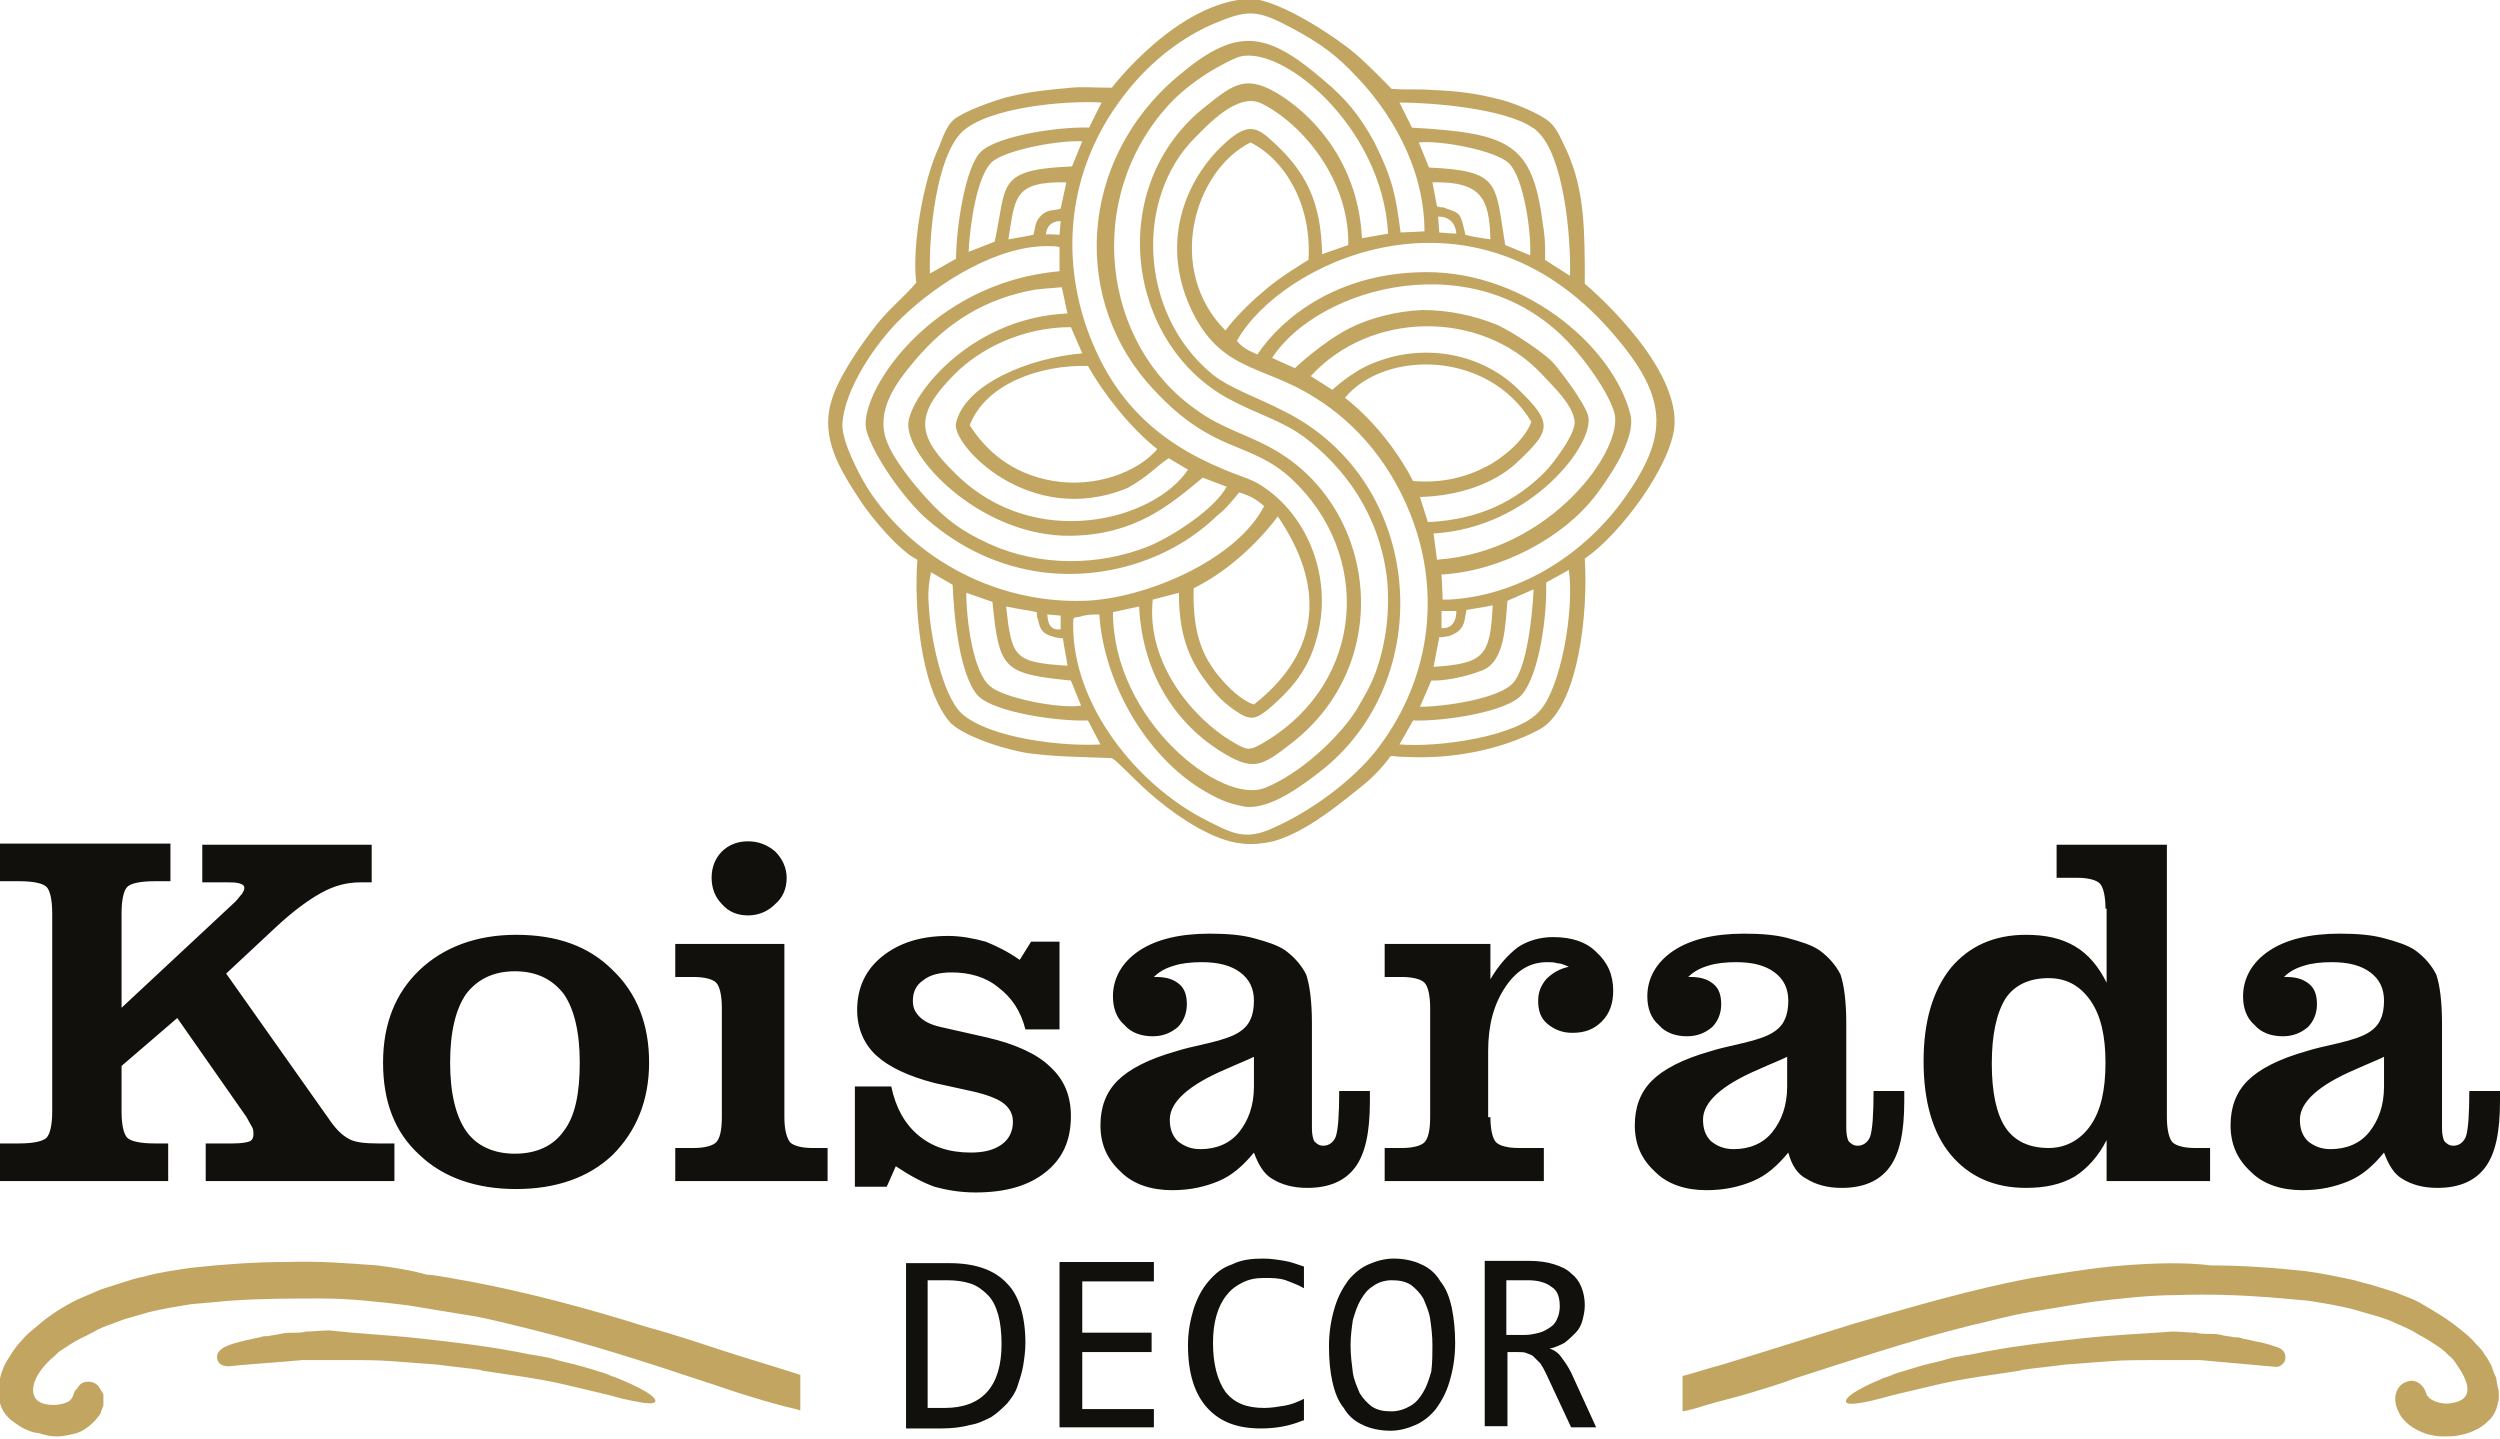
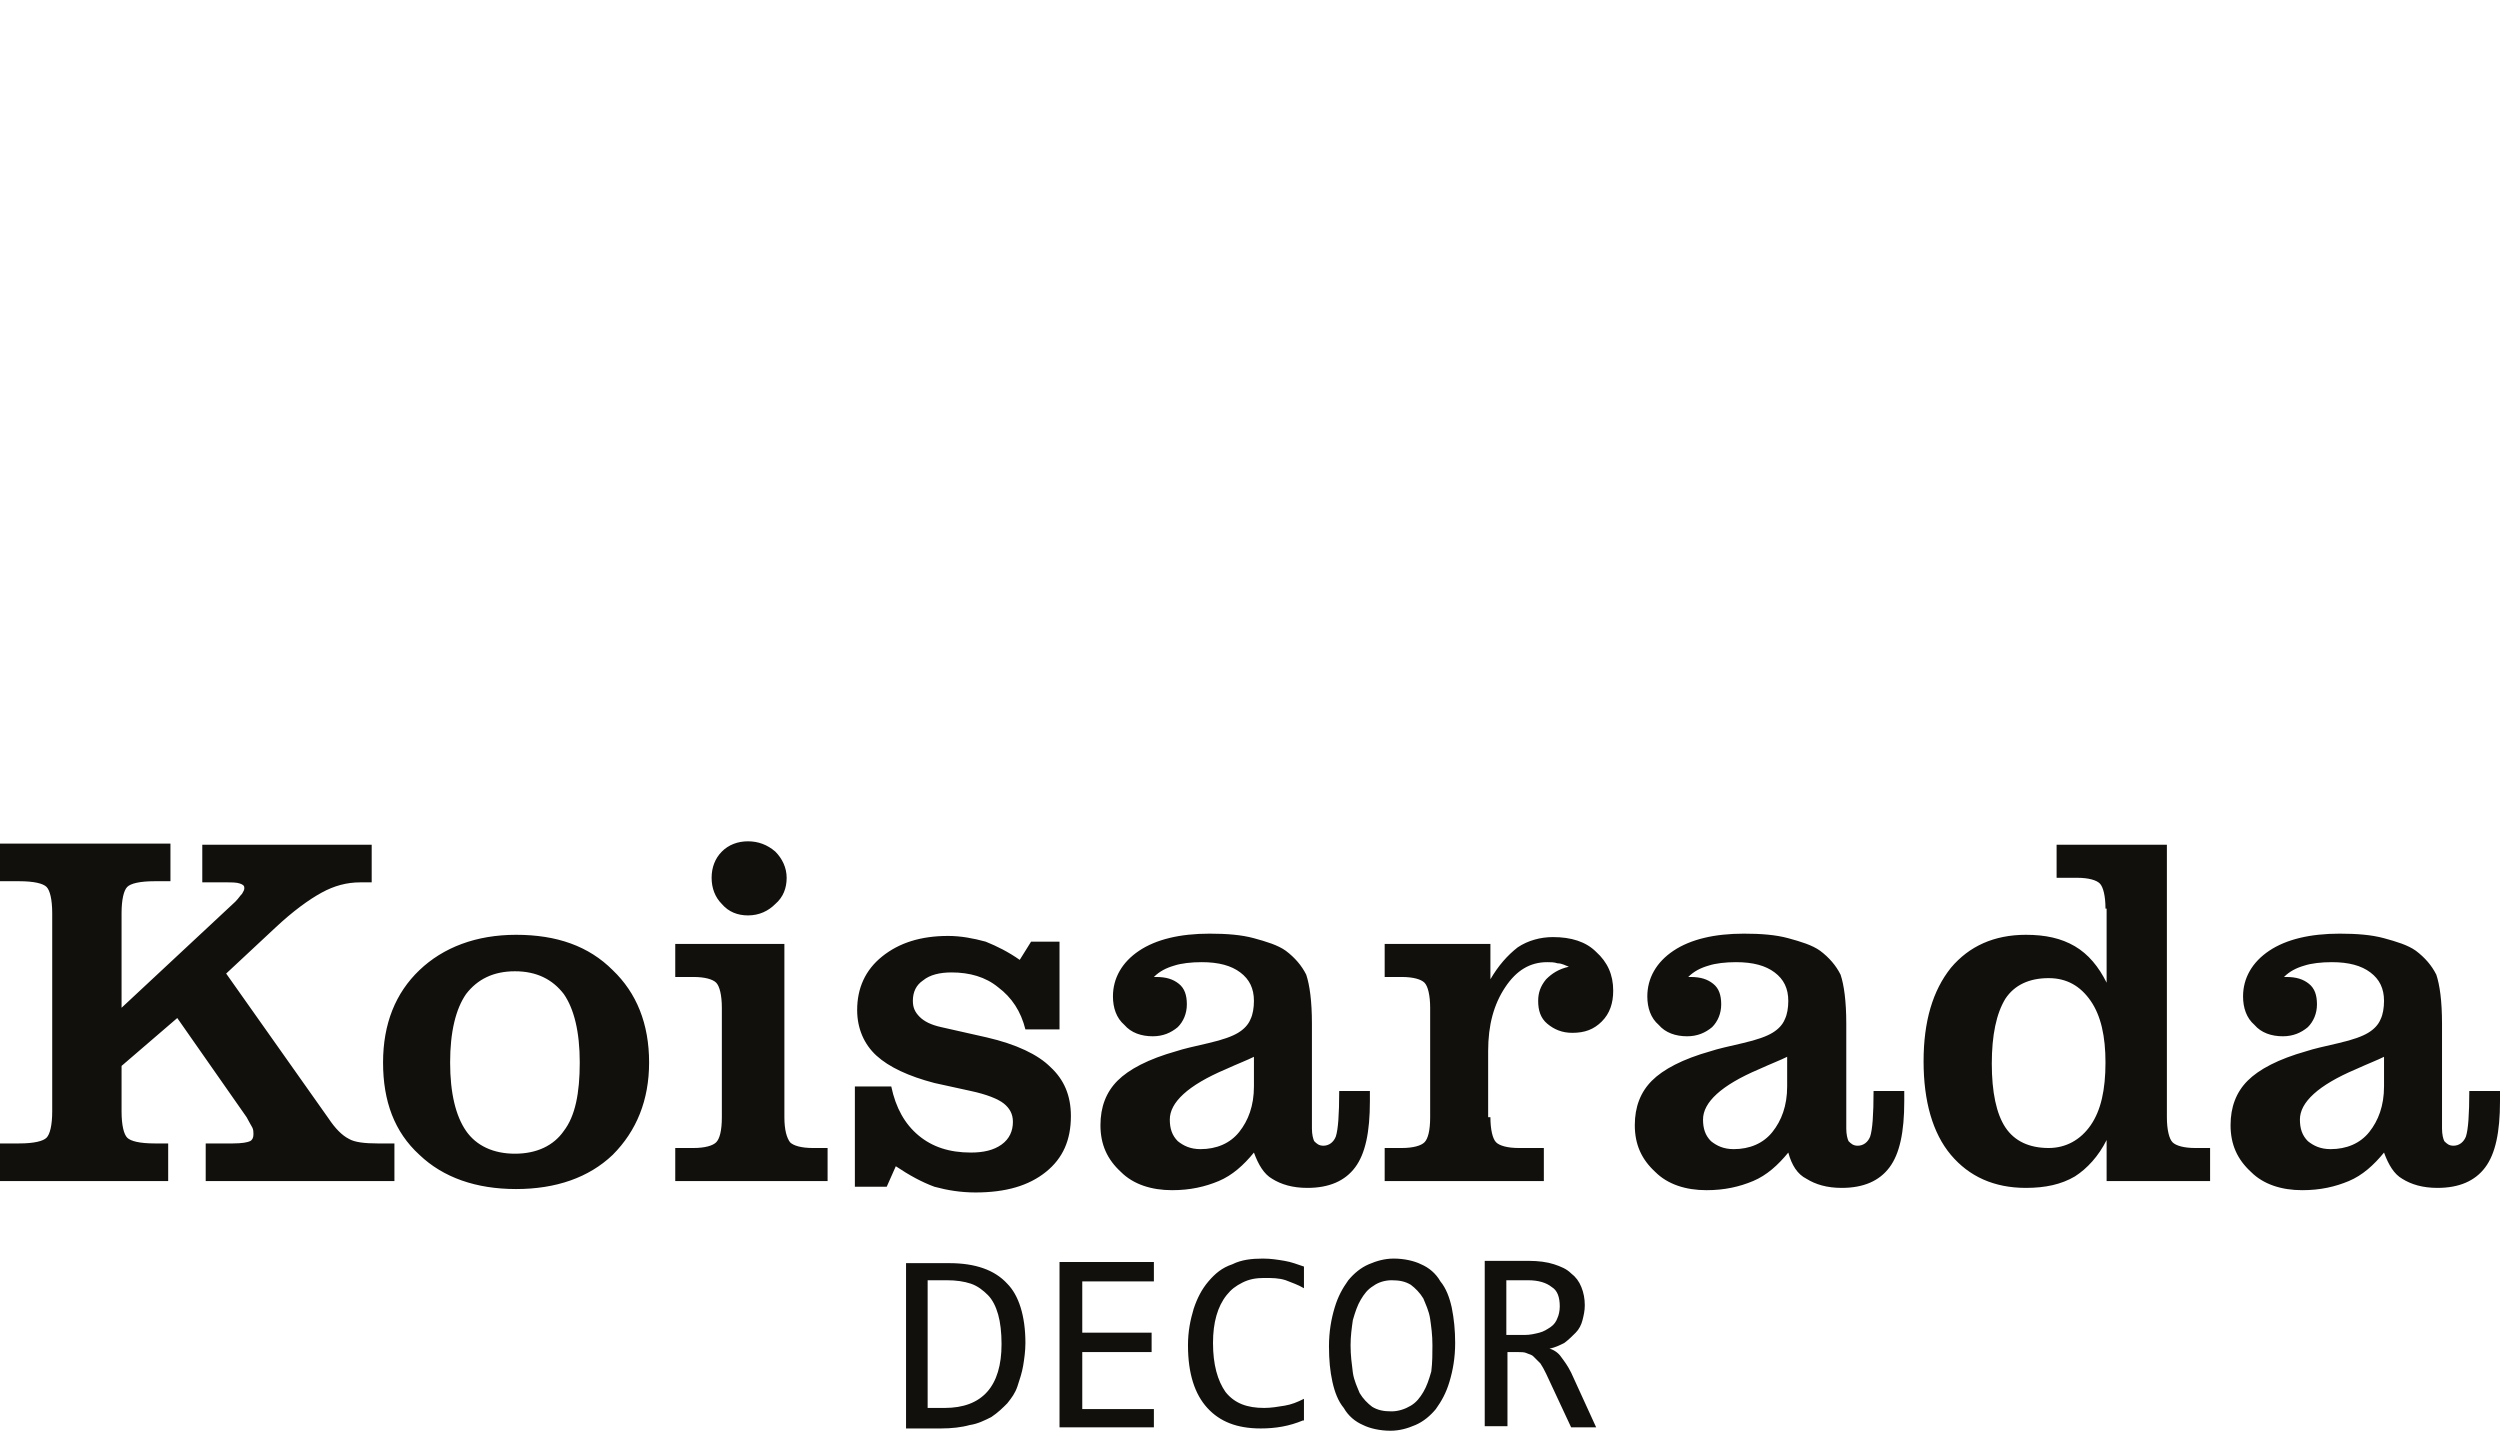
<svg xmlns="http://www.w3.org/2000/svg" width="139" height="80" viewBox="0 0 139 80" fill="none">
  <path d="M132.552 64.082C131.983 64.779 131.351 65.35 130.593 65.667C129.834 65.984 129.012 66.174 128.001 66.174C126.863 66.174 125.852 65.857 125.156 65.16C124.398 64.463 124.019 63.639 124.019 62.561C124.019 61.547 124.335 60.723 124.967 60.089C125.599 59.455 126.674 58.884 128.254 58.441C128.633 58.314 129.202 58.187 130.024 57.997C130.846 57.807 131.351 57.617 131.667 57.426C131.983 57.236 132.236 56.983 132.363 56.666C132.489 56.412 132.552 56.032 132.552 55.651C132.552 54.954 132.299 54.447 131.794 54.067C131.288 53.686 130.593 53.496 129.645 53.496C129.076 53.496 128.507 53.56 128.127 53.686C127.685 53.813 127.306 54.003 126.99 54.32H127.116C127.685 54.32 128.064 54.447 128.38 54.701C128.696 54.954 128.823 55.334 128.823 55.842C128.823 56.349 128.633 56.792 128.317 57.109C127.938 57.426 127.495 57.617 126.926 57.617C126.294 57.617 125.725 57.426 125.346 56.983C124.904 56.602 124.714 56.032 124.714 55.398C124.714 54.384 125.22 53.496 126.168 52.862C127.116 52.228 128.444 51.911 130.087 51.911C131.035 51.911 131.857 51.975 132.552 52.165C133.248 52.355 133.88 52.545 134.322 52.862C134.828 53.243 135.207 53.686 135.46 54.194C135.65 54.764 135.776 55.651 135.776 56.919V62.751C135.776 63.068 135.839 63.322 135.903 63.448C136.029 63.575 136.155 63.702 136.408 63.702C136.724 63.702 136.977 63.512 137.104 63.195C137.23 62.814 137.293 61.99 137.293 60.659H139V61.23C139 62.941 138.747 64.146 138.178 64.906C137.609 65.667 136.724 66.047 135.523 66.047C134.702 66.047 134.069 65.857 133.564 65.54C133.121 65.287 132.805 64.779 132.552 64.082ZM132.552 58.758C132.173 58.948 131.667 59.138 130.972 59.455C128.886 60.342 127.875 61.293 127.875 62.244C127.875 62.751 128.001 63.131 128.317 63.448C128.633 63.702 129.012 63.892 129.581 63.892C130.466 63.892 131.225 63.575 131.731 62.941C132.236 62.307 132.552 61.483 132.552 60.406V58.758ZM117.065 50.517C117.065 49.82 116.939 49.312 116.749 49.122C116.56 48.932 116.117 48.805 115.485 48.805H114.347V46.967H120.479V62.117C120.479 62.814 120.605 63.322 120.795 63.512C120.984 63.702 121.427 63.829 122.059 63.829H122.881V65.667H117.128V63.385C116.686 64.272 116.054 64.97 115.358 65.413C114.6 65.857 113.715 66.047 112.64 66.047C110.87 66.047 109.48 65.413 108.468 64.209C107.457 63.005 106.951 61.23 106.951 59.011C106.951 56.792 107.457 55.081 108.468 53.813C109.48 52.609 110.87 51.975 112.64 51.975C113.715 51.975 114.6 52.165 115.358 52.609C116.117 53.053 116.686 53.75 117.128 54.637V50.517H117.065ZM110.744 59.138C110.744 60.723 110.997 61.927 111.502 62.688C112.008 63.448 112.83 63.829 113.905 63.829C114.853 63.829 115.675 63.385 116.243 62.561C116.812 61.737 117.065 60.596 117.065 59.075C117.065 57.617 116.812 56.475 116.243 55.651C115.675 54.827 114.916 54.384 113.905 54.384C112.83 54.384 112.008 54.764 111.502 55.525C110.997 56.349 110.744 57.553 110.744 59.138ZM99.429 64.082C98.86 64.779 98.228 65.35 97.469 65.667C96.711 65.984 95.889 66.174 94.877 66.174C93.74 66.174 92.728 65.857 92.033 65.16C91.274 64.463 90.895 63.639 90.895 62.561C90.895 61.547 91.211 60.723 91.843 60.089C92.475 59.455 93.55 58.884 95.13 58.441C95.51 58.314 96.079 58.187 96.9 57.997C97.722 57.807 98.228 57.617 98.544 57.426C98.86 57.236 99.113 56.983 99.239 56.666C99.366 56.412 99.429 56.032 99.429 55.651C99.429 54.954 99.176 54.447 98.67 54.067C98.165 53.686 97.469 53.496 96.521 53.496C95.952 53.496 95.383 53.56 95.004 53.686C94.561 53.813 94.182 54.003 93.866 54.32H93.993C94.561 54.32 94.941 54.447 95.257 54.701C95.573 54.954 95.699 55.334 95.699 55.842C95.699 56.349 95.51 56.792 95.194 57.109C94.814 57.426 94.372 57.617 93.803 57.617C93.171 57.617 92.602 57.426 92.223 56.983C91.78 56.602 91.591 56.032 91.591 55.398C91.591 54.384 92.096 53.496 93.044 52.862C93.993 52.228 95.32 51.911 96.963 51.911C97.912 51.911 98.734 51.975 99.429 52.165C100.124 52.355 100.756 52.545 101.199 52.862C101.705 53.243 102.084 53.686 102.337 54.194C102.526 54.764 102.653 55.651 102.653 56.919V62.751C102.653 63.068 102.716 63.322 102.779 63.448C102.906 63.575 103.032 63.702 103.285 63.702C103.601 63.702 103.854 63.512 103.98 63.195C104.107 62.814 104.17 61.99 104.17 60.659H105.877V61.23C105.877 62.941 105.624 64.146 105.055 64.906C104.486 65.667 103.601 66.047 102.4 66.047C101.578 66.047 100.946 65.857 100.44 65.54C99.934 65.287 99.618 64.779 99.429 64.082ZM99.366 58.758C98.986 58.948 98.481 59.138 97.785 59.455C95.699 60.342 94.688 61.293 94.688 62.244C94.688 62.751 94.814 63.131 95.13 63.448C95.446 63.702 95.826 63.892 96.395 63.892C97.28 63.892 98.038 63.575 98.544 62.941C99.05 62.307 99.366 61.483 99.366 60.406V58.758ZM82.867 62.117C82.867 62.814 82.993 63.322 83.183 63.512C83.373 63.702 83.815 63.829 84.447 63.829H85.838V65.667H76.988V63.829H77.936C78.569 63.829 79.011 63.702 79.201 63.512C79.39 63.322 79.517 62.878 79.517 62.117V56.032C79.517 55.334 79.39 54.827 79.201 54.637C79.011 54.447 78.569 54.32 77.936 54.32H76.988V52.482H82.867V54.447C83.31 53.686 83.815 53.116 84.384 52.672C84.953 52.292 85.648 52.102 86.344 52.102C87.355 52.102 88.177 52.355 88.746 52.926C89.378 53.496 89.694 54.194 89.694 55.081C89.694 55.778 89.504 56.349 89.062 56.792C88.62 57.236 88.114 57.426 87.418 57.426C86.85 57.426 86.407 57.236 86.028 56.919C85.648 56.602 85.522 56.159 85.522 55.651C85.522 55.208 85.648 54.827 85.965 54.447C86.281 54.13 86.66 53.877 87.229 53.75C87.039 53.686 86.85 53.56 86.597 53.56C86.407 53.496 86.217 53.496 86.028 53.496C85.079 53.496 84.321 53.94 83.689 54.891C83.057 55.842 82.741 56.983 82.741 58.441V62.117H82.867ZM69.719 64.082C69.15 64.779 68.518 65.35 67.759 65.667C67.001 65.984 66.179 66.174 65.168 66.174C64.03 66.174 63.018 65.857 62.323 65.16C61.564 64.463 61.185 63.639 61.185 62.561C61.185 61.547 61.501 60.723 62.133 60.089C62.765 59.455 63.84 58.884 65.42 58.441C65.8 58.314 66.369 58.187 67.19 57.997C68.012 57.807 68.518 57.617 68.834 57.426C69.15 57.236 69.403 56.983 69.529 56.666C69.656 56.412 69.719 56.032 69.719 55.651C69.719 54.954 69.466 54.447 68.96 54.067C68.455 53.686 67.759 53.496 66.811 53.496C66.242 53.496 65.673 53.56 65.294 53.686C64.851 53.813 64.472 54.003 64.156 54.32H64.282C64.851 54.32 65.231 54.447 65.547 54.701C65.863 54.954 65.989 55.334 65.989 55.842C65.989 56.349 65.8 56.792 65.484 57.109C65.104 57.426 64.662 57.617 64.093 57.617C63.461 57.617 62.892 57.426 62.513 56.983C62.07 56.602 61.88 56.032 61.88 55.398C61.88 54.384 62.386 53.496 63.334 52.862C64.282 52.228 65.61 51.911 67.254 51.911C68.202 51.911 69.023 51.975 69.719 52.165C70.414 52.355 71.046 52.545 71.489 52.862C71.995 53.243 72.374 53.686 72.627 54.194C72.816 54.764 72.943 55.651 72.943 56.919V62.751C72.943 63.068 73.006 63.322 73.069 63.448C73.195 63.575 73.322 63.702 73.575 63.702C73.891 63.702 74.144 63.512 74.27 63.195C74.397 62.814 74.46 61.99 74.46 60.659H76.166V61.23C76.166 62.941 75.914 64.146 75.345 64.906C74.776 65.667 73.891 66.047 72.69 66.047C71.868 66.047 71.236 65.857 70.73 65.54C70.288 65.287 69.972 64.779 69.719 64.082ZM69.719 58.758C69.34 58.948 68.834 59.138 68.138 59.455C66.052 60.342 65.041 61.293 65.041 62.244C65.041 62.751 65.168 63.131 65.484 63.448C65.8 63.702 66.179 63.892 66.748 63.892C67.633 63.892 68.391 63.575 68.897 62.941C69.403 62.307 69.719 61.483 69.719 60.406V58.758ZM47.531 65.794V60.406H49.554C49.807 61.61 50.312 62.498 51.071 63.131C51.83 63.765 52.778 64.082 53.979 64.082C54.674 64.082 55.243 63.955 55.686 63.639C56.128 63.322 56.318 62.878 56.318 62.371C56.318 61.927 56.128 61.61 55.812 61.356C55.496 61.103 54.864 60.849 53.979 60.659L51.956 60.215C50.502 59.835 49.428 59.328 48.732 58.694C48.037 58.06 47.658 57.173 47.658 56.159C47.658 54.954 48.1 53.94 49.048 53.179C49.996 52.419 51.197 52.038 52.715 52.038C53.41 52.038 54.105 52.165 54.801 52.355C55.433 52.609 56.065 52.926 56.697 53.369L57.329 52.355H58.909V57.236H57.013C56.76 56.222 56.255 55.461 55.496 54.891C54.801 54.32 53.916 54.067 52.904 54.067C52.272 54.067 51.703 54.194 51.324 54.51C50.945 54.764 50.755 55.144 50.755 55.651C50.755 56.032 50.881 56.285 51.134 56.539C51.387 56.792 51.766 56.983 52.335 57.109L54.864 57.68C56.507 58.06 57.708 58.631 58.404 59.328C59.162 60.025 59.542 60.913 59.542 62.054C59.542 63.385 59.099 64.399 58.151 65.16C57.203 65.921 55.938 66.301 54.232 66.301C53.41 66.301 52.651 66.174 51.956 65.984C51.261 65.73 50.565 65.35 49.807 64.843L49.301 65.984H47.531V65.794ZM39.566 48.805C39.566 48.235 39.756 47.728 40.135 47.347C40.514 46.967 41.02 46.777 41.589 46.777C42.158 46.777 42.664 46.967 43.106 47.347C43.486 47.728 43.738 48.235 43.738 48.805C43.738 49.376 43.549 49.883 43.106 50.263C42.727 50.644 42.221 50.897 41.589 50.897C41.02 50.897 40.514 50.707 40.135 50.263C39.756 49.883 39.566 49.376 39.566 48.805ZM37.544 65.667V63.829H38.555C39.187 63.829 39.63 63.702 39.819 63.512C40.009 63.322 40.135 62.878 40.135 62.117V56.032C40.135 55.334 40.009 54.827 39.819 54.637C39.63 54.447 39.187 54.32 38.555 54.32H37.544V52.482H43.612V62.117C43.612 62.814 43.738 63.258 43.928 63.512C44.118 63.702 44.56 63.829 45.192 63.829H46.014V65.667H37.544ZM21.298 59.075C21.298 56.919 21.993 55.208 23.321 53.94C24.648 52.672 26.481 51.975 28.694 51.975C30.969 51.975 32.739 52.609 34.067 53.94C35.394 55.208 36.09 56.919 36.09 59.075C36.09 61.166 35.394 62.878 34.067 64.209C32.739 65.477 30.906 66.111 28.694 66.111C26.481 66.111 24.648 65.477 23.321 64.209C21.93 62.941 21.298 61.23 21.298 59.075ZM25.027 59.075C25.027 60.786 25.343 62.054 25.912 62.878C26.481 63.702 27.43 64.146 28.631 64.146C29.832 64.146 30.78 63.702 31.349 62.878C31.981 62.054 32.234 60.786 32.234 59.075C32.234 57.363 31.918 56.095 31.349 55.271C30.716 54.447 29.832 54.003 28.631 54.003C27.43 54.003 26.544 54.447 25.912 55.271C25.343 56.095 25.027 57.363 25.027 59.075ZM86.723 72.64C86.723 72.133 86.597 71.752 86.281 71.562C85.965 71.308 85.522 71.182 84.953 71.182H83.752V74.224H84.763C85.079 74.224 85.332 74.161 85.585 74.098C85.838 74.034 86.028 73.907 86.217 73.781C86.407 73.654 86.533 73.464 86.597 73.274C86.66 73.147 86.723 72.893 86.723 72.64ZM88.746 79.359H87.355L85.965 76.38C85.838 76.126 85.775 75.999 85.648 75.809C85.522 75.682 85.396 75.556 85.269 75.429C85.143 75.302 85.016 75.302 84.89 75.239C84.763 75.175 84.574 75.175 84.384 75.175H83.815V79.296H82.551V70.104H85.016C85.522 70.104 86.028 70.168 86.407 70.294C86.786 70.421 87.102 70.548 87.355 70.801C87.608 70.992 87.798 71.245 87.924 71.562C88.05 71.879 88.114 72.196 88.114 72.576C88.114 72.893 88.05 73.147 87.987 73.4C87.924 73.654 87.798 73.907 87.608 74.098C87.418 74.288 87.229 74.478 86.976 74.668C86.723 74.795 86.47 74.922 86.154 74.985C86.407 75.049 86.66 75.239 86.786 75.429C86.976 75.682 87.166 75.936 87.355 76.316L88.746 79.359ZM79.643 74.795C79.643 74.224 79.58 73.781 79.517 73.337C79.454 72.893 79.264 72.513 79.138 72.196C78.948 71.879 78.695 71.626 78.442 71.435C78.126 71.245 77.81 71.182 77.368 71.182C76.988 71.182 76.609 71.308 76.356 71.499C76.04 71.689 75.85 71.942 75.661 72.259C75.471 72.576 75.345 72.957 75.218 73.4C75.155 73.844 75.092 74.288 75.092 74.795C75.092 75.365 75.155 75.809 75.218 76.316C75.282 76.76 75.471 77.14 75.598 77.457C75.787 77.774 76.04 78.028 76.293 78.218C76.609 78.408 76.925 78.472 77.368 78.472C77.747 78.472 78.126 78.345 78.442 78.155C78.758 77.964 78.948 77.711 79.138 77.394C79.327 77.077 79.454 76.697 79.58 76.253C79.643 75.746 79.643 75.239 79.643 74.795ZM80.907 74.668C80.907 75.492 80.781 76.189 80.591 76.823C80.402 77.457 80.149 77.901 79.833 78.345C79.517 78.725 79.138 79.042 78.695 79.232C78.253 79.422 77.81 79.549 77.304 79.549C76.736 79.549 76.166 79.422 75.787 79.232C75.345 79.042 74.966 78.725 74.713 78.281C74.397 77.901 74.207 77.394 74.081 76.823C73.954 76.253 73.891 75.619 73.891 74.858C73.891 74.034 74.017 73.337 74.207 72.703C74.397 72.069 74.649 71.626 74.966 71.182C75.282 70.801 75.661 70.484 76.103 70.294C76.546 70.104 76.988 69.977 77.494 69.977C78.063 69.977 78.632 70.104 79.011 70.294C79.454 70.484 79.833 70.801 80.086 71.245C80.402 71.626 80.591 72.133 80.718 72.703C80.844 73.337 80.907 73.971 80.907 74.668ZM72.437 78.979C71.678 79.296 70.92 79.422 70.098 79.422C68.771 79.422 67.822 79.042 67.127 78.281C66.432 77.521 66.052 76.38 66.052 74.795C66.052 74.034 66.179 73.4 66.369 72.766C66.558 72.196 66.811 71.689 67.19 71.245C67.57 70.801 67.949 70.484 68.518 70.294C69.023 70.041 69.592 69.977 70.225 69.977C70.667 69.977 71.046 70.041 71.426 70.104C71.805 70.168 72.121 70.294 72.5 70.421V71.626C72.184 71.435 71.805 71.308 71.489 71.182C71.109 71.055 70.73 71.055 70.288 71.055C69.845 71.055 69.466 71.118 69.087 71.308C68.707 71.499 68.455 71.689 68.202 72.006C67.949 72.323 67.759 72.703 67.633 73.147C67.506 73.591 67.443 74.098 67.443 74.668C67.443 75.873 67.696 76.76 68.138 77.394C68.644 78.028 69.34 78.281 70.288 78.281C70.667 78.281 71.046 78.218 71.426 78.155C71.805 78.091 72.121 77.964 72.5 77.774V78.979H72.437ZM64.156 79.359H58.909V70.168H64.156V71.245H60.174V74.098H64.03V75.175H60.174V78.345H64.156V79.359ZM55.686 74.732C55.686 74.098 55.622 73.527 55.496 73.083C55.37 72.64 55.18 72.259 54.927 72.006C54.674 71.752 54.358 71.499 53.979 71.372C53.6 71.245 53.157 71.182 52.651 71.182H51.577V78.281H52.525C54.611 78.281 55.686 77.077 55.686 74.732ZM57.013 74.668C57.013 75.112 56.95 75.556 56.887 75.936C56.823 76.316 56.697 76.697 56.571 77.077C56.444 77.457 56.255 77.711 56.002 78.028C55.749 78.281 55.496 78.535 55.117 78.788C54.737 78.979 54.358 79.169 53.916 79.232C53.473 79.359 52.904 79.422 52.335 79.422H50.376V70.231H52.778C54.232 70.231 55.306 70.611 56.002 71.372C56.634 72.006 57.013 73.147 57.013 74.668ZM6.759 59.265V61.8C6.759 62.561 6.885 63.068 7.075 63.258C7.265 63.448 7.77 63.575 8.592 63.575H9.351V65.667H-0.005V63.575H1.07C1.891 63.575 2.397 63.448 2.587 63.258C2.776 63.068 2.903 62.561 2.903 61.8V50.77C2.903 50.01 2.776 49.503 2.587 49.312C2.397 49.122 1.891 48.996 1.07 48.996H-0.005V46.904H9.477V48.996H8.592C7.77 48.996 7.265 49.122 7.075 49.312C6.885 49.503 6.759 50.01 6.759 50.77V56.032L13.08 50.137C13.27 49.946 13.333 49.82 13.459 49.693C13.523 49.566 13.586 49.503 13.586 49.376C13.586 49.249 13.523 49.186 13.333 49.122C13.143 49.059 12.89 49.059 12.511 49.059H11.247V46.967H20.666V49.059H20.034C19.275 49.059 18.58 49.249 17.884 49.63C17.189 50.01 16.304 50.644 15.293 51.594L12.575 54.13L18.264 62.181C18.643 62.751 19.022 63.131 19.401 63.322C19.718 63.512 20.286 63.575 20.982 63.575H21.93V65.667H11.437V63.575H12.954C13.459 63.575 13.775 63.512 13.902 63.448C14.028 63.385 14.092 63.258 14.092 63.068C14.092 62.941 14.092 62.814 14.028 62.688C13.965 62.561 13.839 62.371 13.712 62.117L9.856 56.602L6.759 59.265Z" fill="#12100C" />
-   <path fill-rule="evenodd" clip-rule="evenodd" d="M50.945 15.716C50.249 16.54 49.428 17.174 48.732 18.062C47.847 19.203 46.583 20.978 46.204 22.372C45.635 24.401 46.709 26.112 47.784 27.76C48.479 28.838 50.06 30.676 51.008 31.12C50.818 33.592 51.134 38.219 52.841 40.184C53.663 41.009 56.191 41.769 57.329 41.896C58.783 42.086 60.3 42.086 61.754 42.15C61.88 42.15 61.88 42.213 62.007 42.276C62.829 43.037 63.587 43.861 64.472 44.558C65.547 45.446 67.506 46.777 69.087 46.904C69.656 46.967 70.225 46.904 70.793 46.777C72.374 46.333 73.954 45.129 75.218 44.115C76.04 43.481 76.609 42.974 77.241 42.15C77.241 42.086 77.304 42.086 77.368 42.023C77.368 42.023 77.747 42.086 78.189 42.086C80.718 42.213 83.436 41.706 85.585 40.565C87.798 39.361 88.303 33.972 88.114 31.056C90.01 29.789 92.981 25.859 93.108 23.577C93.234 20.027 88.05 15.716 88.114 15.78C88.114 12.8 88.114 10.582 87.102 8.363C86.849 7.856 86.597 7.159 86.154 6.779C85.648 6.335 84.258 5.764 83.562 5.574C82.109 5.194 81.16 5.067 79.643 5.004C78.948 4.94 78.126 5.004 77.368 4.94C77.368 4.94 76.356 3.863 75.345 2.975C74.46 2.215 71.236 -0.004 69.529 -0.068C65.484 0.059 61.817 4.877 61.817 4.877C60.932 4.877 60.111 4.813 59.542 4.877C58.214 5.004 57.392 5.067 56.065 5.384C55.306 5.574 53.536 6.208 53.031 6.652C52.651 6.969 52.398 7.666 52.209 8.173C51.324 10.011 50.692 13.751 50.945 15.716ZM65.547 32.958C65.547 35.05 65.989 36.508 67.064 37.903C67.57 38.6 68.012 39.044 68.644 39.487C69.529 40.121 69.845 39.994 70.604 39.361C71.615 38.473 72.627 37.459 73.132 35.747C74.207 32.388 72.816 28.648 70.035 26.936C69.529 26.619 68.644 26.366 68.075 26.112C64.219 24.527 61.754 22.119 60.363 18.062C58.909 13.688 59.605 9.124 62.386 5.447C63.65 3.736 65.357 2.278 67.317 1.39C69.403 0.503 69.845 0.503 71.868 1.581C73.511 2.468 74.333 3.102 75.408 4.243C77.178 6.081 79.201 9.187 79.201 12.864L77.873 12.927C77.62 11.026 77.494 10.075 76.419 7.92C75.598 6.398 74.776 5.447 73.638 4.497C70.351 1.644 68.707 1.517 65.484 4.243C59.921 8.934 59.542 16.794 64.156 21.675C67.506 25.288 69.466 24.464 71.805 26.619C76.293 30.803 75.914 37.839 70.414 41.199C69.466 41.769 69.403 41.769 68.454 41.199C66.432 39.994 63.714 36.952 64.093 33.339L65.547 32.958ZM61.88 34.036L63.334 33.719C63.524 37.586 65.484 40.248 67.759 41.706C69.656 42.91 70.098 42.657 71.805 41.325C77.62 36.825 76.546 28.204 70.793 24.971C69.34 24.147 67.949 23.83 66.558 22.816C61.312 19.203 60.174 11.026 65.041 5.764C65.863 4.877 67.254 3.863 68.707 3.229C70.983 2.215 76.862 6.905 77.178 12.991L75.724 13.244C75.534 9.377 73.385 6.715 71.236 5.321C69.34 4.116 68.644 4.623 67.064 5.891C61.438 10.265 62.576 19.076 68.328 22.182C69.845 23.006 71.299 23.386 72.563 24.337C74.713 25.985 76.672 28.521 77.115 32.134C77.304 33.972 77.052 35.811 76.483 37.395C76.166 38.219 75.85 38.727 75.408 39.487C74.397 41.072 72.247 43.037 70.351 43.798C67.949 44.812 61.88 40.058 61.88 34.036ZM51.703 15.209C51.64 12.864 52.083 8.744 53.473 7.349C54.927 5.954 59.289 5.574 61.248 5.701L60.553 7.095C58.91 7.032 55.496 7.539 54.548 8.427C53.663 9.251 53.157 12.737 53.157 14.385L51.703 15.209ZM78.505 7.095L77.81 5.701C79.58 5.701 83.626 6.018 85.206 7.095C85.332 7.159 85.395 7.222 85.522 7.349C86.913 8.68 87.355 12.991 87.292 15.336L85.901 14.449C85.901 14.449 85.965 13.434 85.775 12.42C85.206 7.92 83.878 7.412 78.505 7.095ZM61.122 34.163C61.375 38.029 63.84 42.34 67.317 44.178C67.886 44.495 68.391 44.685 69.023 44.812C70.477 45.192 72.563 43.544 73.385 42.91C79.959 37.839 79.264 26.809 71.425 22.879C69.972 22.119 68.391 21.611 67.38 20.788C63.334 17.428 63.081 11.026 66.432 7.666C67.064 7.032 68.834 5.067 70.161 5.764C72.437 6.905 75.029 10.011 74.965 13.624L73.511 14.132C73.448 11.216 72.627 9.504 70.604 7.729C69.845 7.032 69.34 6.969 68.454 7.666C66.242 9.441 64.472 12.927 66.052 16.794C67.696 20.724 70.161 20.217 73.132 22.119C75.471 23.577 77.494 25.922 78.632 29.155C80.149 33.529 79.327 38.156 76.483 41.769C75.218 43.354 72.943 45.129 70.54 46.143C69.15 46.714 68.391 46.27 67.127 45.636C63.208 43.671 59.605 39.17 59.668 34.67C59.668 34.289 59.668 34.353 60.047 34.289C60.427 34.163 60.743 34.163 61.122 34.163ZM53.852 14.005C53.916 12.674 54.295 9.631 55.243 8.934C56.128 8.3 58.846 7.793 60.174 7.856L59.605 9.251C55.37 9.441 56.002 10.201 55.306 13.434L53.852 14.005ZM79.454 9.314L78.885 7.92C80.149 7.793 83.12 8.363 83.878 9.06C84.7 9.821 85.143 12.8 85.079 14.195L83.689 13.624C83.12 10.138 83.436 9.504 79.454 9.314ZM56.065 13.308C56.444 11.026 56.318 10.075 59.289 10.138C59.225 10.455 58.973 11.596 58.973 11.596C58.72 11.723 58.277 11.596 57.898 11.976C57.645 12.23 57.582 12.42 57.519 12.8C57.456 13.117 57.456 13.054 57.456 13.054C57.203 13.117 56.065 13.308 56.065 13.308ZM79.896 11.469L79.643 10.138C82.424 10.075 82.804 11.089 82.867 13.308C82.424 13.244 81.919 13.181 81.476 13.054C81.413 12.8 81.287 12.103 81.097 11.913C80.907 11.723 80.528 11.659 80.275 11.533C80.212 11.533 80.022 11.533 79.896 11.469ZM58.151 13.054C58.214 12.23 58.973 12.293 58.973 12.293L58.91 13.054C58.91 13.054 58.088 12.991 58.151 13.054ZM80.022 12.927L79.959 12.04C80.971 12.04 80.971 12.991 80.971 12.991C80.844 12.991 80.022 12.927 80.022 12.927ZM68.138 18.379C64.788 15.019 66.368 9.504 69.529 7.92C71.425 8.87 72.943 11.342 72.753 14.449C72.753 14.449 71.046 15.463 70.225 16.224C69.466 16.857 68.581 17.745 68.138 18.379ZM68.897 27.38C69.529 27.57 69.845 27.76 70.288 28.141C68.707 31.183 63.65 33.275 60.363 33.402C55.559 33.592 50.818 31.183 48.227 27.126C47.721 26.302 46.836 24.591 46.836 23.64C46.899 21.675 48.732 19.013 50.123 17.681C52.146 15.716 55.559 13.561 58.467 13.688C58.593 13.688 58.783 13.688 58.91 13.751C58.91 14.068 58.91 14.385 58.91 14.765C58.91 14.892 58.91 15.019 58.91 15.082C51.64 15.716 47.721 21.928 48.163 23.893C48.543 25.352 50.376 27.887 51.577 28.901C53.41 30.486 55.559 31.5 57.961 31.817C61.438 32.261 65.168 31.12 67.696 28.648C68.202 28.267 68.518 27.824 68.897 27.38ZM69.908 19.71C69.34 19.456 69.087 19.329 68.771 18.949C71.173 14.639 81.476 9.694 89.188 17.998C92.855 21.992 92.918 24.147 90.136 27.95C87.861 30.993 84.321 33.148 80.528 33.339C80.402 33.339 80.338 33.339 80.212 33.339C80.212 33.148 80.149 31.944 80.149 31.944C83.499 31.754 86.976 29.852 88.746 27.507C89.315 26.746 91.022 24.401 90.642 23.006C89.631 19.139 84.511 14.829 78.695 15.146C74.333 15.336 71.362 17.555 69.908 19.71ZM66.874 26.556L68.202 27.063C67.506 28.331 65.231 29.789 63.903 30.359C61.059 31.5 57.772 31.5 54.99 30.233C53.473 29.535 52.588 28.901 51.45 27.634C50.755 26.873 49.68 25.542 49.301 24.527C48.669 22.816 49.807 21.295 50.881 20.027C52.651 17.935 54.737 16.604 57.582 16.097C57.708 16.097 58.151 16.033 58.277 16.033L59.036 15.97L59.352 17.428C53.726 17.681 50.376 22.309 50.502 23.703C50.629 25.732 54.737 29.852 59.542 29.789C63.145 29.725 65.041 28.077 66.874 26.556ZM71.994 20.471L70.73 19.9C73.322 15.906 82.235 13.434 87.418 19.266C88.05 19.963 89.378 21.675 89.757 22.943C90.326 24.908 86.281 30.676 79.896 31.12L79.706 29.662C85.143 29.345 88.683 24.654 88.303 23.133C88.114 22.372 86.597 20.407 86.281 20.09C85.775 19.583 84.195 18.506 83.246 18.062C81.982 17.555 80.591 17.238 79.074 17.238C77.62 17.301 76.166 17.681 75.029 18.252C73.448 19.076 71.994 20.471 71.994 20.471ZM64.978 25.478L66.052 26.112C64.156 28.965 57.519 30.676 53.157 26.366C51.008 24.274 50.755 23.133 53.094 20.788C54.421 19.456 56.76 18.189 59.542 18.189L60.174 19.646C57.203 19.9 53.663 21.358 53.157 23.513C52.841 24.654 57.203 29.408 62.702 27.126C63.84 26.492 64.219 25.985 64.978 25.478ZM74.081 21.675L72.879 20.914C76.166 17.301 82.298 17.174 85.712 20.788C86.281 21.421 87.418 22.436 87.545 23.386C87.671 24.084 86.281 25.859 85.901 26.239C84.321 27.824 82.298 28.901 79.39 29.028L78.948 27.634C81.16 27.57 83.057 26.873 84.258 25.795C86.217 23.957 86.407 23.577 84.447 21.675C82.424 19.646 79.138 19.013 76.293 20.217C75.155 20.661 74.081 21.675 74.081 21.675ZM74.776 22.119C76.988 19.456 82.741 19.456 85.143 23.45C84.827 24.401 83.562 25.478 82.677 25.922C81.476 26.556 80.149 26.873 78.569 26.746C76.988 23.703 74.776 22.119 74.776 22.119ZM53.916 23.64C54.801 21.358 57.772 20.28 60.49 20.344C61.375 21.928 62.892 23.83 64.346 24.971C63.271 26.239 60.932 27.126 58.593 26.746C56.255 26.366 54.801 25.035 53.916 23.64ZM80.971 33.972C80.971 33.972 81.034 34.987 80.149 34.923C80.149 34.923 80.149 34.226 80.149 33.972H80.971ZM53.726 32.958L55.18 33.465C55.559 37.205 55.749 37.459 59.542 37.839L60.111 39.234C58.846 39.424 55.749 38.79 55.053 38.156C54.105 37.395 53.726 34.48 53.726 32.958ZM55.938 33.719C56.255 33.782 56.571 33.846 56.95 33.909C57.076 33.909 57.645 34.036 57.645 34.036C57.645 34.036 57.645 34.353 57.708 34.416C57.835 35.05 57.961 35.24 58.657 35.43C58.973 35.494 59.099 35.494 59.099 35.494C59.162 36.001 59.289 36.508 59.352 37.015C56.381 36.825 56.255 36.571 55.938 33.719ZM58.214 34.163L58.973 34.226V34.987C58.151 35.113 58.277 34.163 58.214 34.163ZM71.046 28.711C73.638 32.514 73.511 36.191 69.719 39.17C68.897 38.917 67.886 37.839 67.38 37.078C66.748 36.128 66.305 34.923 66.368 32.705C69.213 31.31 71.046 28.711 71.046 28.711ZM79.706 37.078C79.77 36.761 80.022 35.43 80.022 35.43C80.022 35.43 80.465 35.43 80.718 35.304C81.476 34.987 81.413 34.48 81.54 33.909C81.54 33.909 82.741 33.719 82.993 33.656C82.867 36.508 82.488 36.888 79.706 37.078ZM78.948 39.297L79.58 37.839C79.58 37.839 80.781 37.903 82.424 37.269C83.689 36.761 83.689 34.733 83.815 33.402L85.269 32.768C85.206 34.226 84.89 37.142 84.131 37.966C83.373 38.853 80.275 39.297 78.948 39.297ZM77.81 41.389L78.569 40.058C80.149 40.121 83.815 39.614 84.637 38.6C85.585 37.459 86.028 34.226 85.965 32.388L87.229 31.69C87.545 33.909 86.786 38.283 85.585 39.551C84.384 40.945 79.959 41.579 77.81 41.389ZM6 73.591C5.937 73.591 5.937 73.654 5.874 73.654L6 73.591ZM22.752 72.513H22.878H22.752ZM20.982 70.358C19.275 70.231 17.631 70.104 15.925 70.168C14.155 70.168 12.448 70.294 10.678 70.484C9.793 70.611 8.845 70.738 7.96 70.992C7.581 71.055 7.201 71.182 6.822 71.309C6.443 71.435 6 71.562 5.621 71.689C5.179 71.879 4.736 72.069 4.294 72.259C3.535 72.64 2.713 73.147 2.081 73.717C1.765 73.971 1.449 74.225 1.196 74.541C1.007 74.732 0.817 74.985 0.69 75.175C0.564 75.365 0.501 75.492 0.374 75.682C-0.068 76.443 -0.258 77.521 0.122 78.345C0.248 78.598 0.374 78.725 0.564 78.915C0.817 79.105 1.07 79.296 1.323 79.422C1.575 79.549 1.892 79.676 2.144 79.676C2.524 79.803 2.84 79.866 3.156 79.866C3.472 79.866 3.725 79.803 4.041 79.739C4.357 79.676 4.61 79.549 4.863 79.359C5.115 79.169 5.305 78.979 5.495 78.725C5.558 78.662 5.621 78.535 5.621 78.472C5.684 78.345 5.684 78.281 5.748 78.155C5.748 78.091 5.748 77.964 5.748 77.901C5.748 77.774 5.748 77.647 5.748 77.521C5.684 77.394 5.621 77.331 5.558 77.204C5.431 76.95 5.179 76.823 4.926 76.823C4.61 76.823 4.42 76.95 4.294 77.204C4.23 77.267 4.23 77.267 4.167 77.331C4.104 77.457 4.104 77.521 4.041 77.647C4.041 77.711 3.978 77.711 3.978 77.774C3.914 77.838 3.914 77.838 3.851 77.901C3.535 78.091 3.029 78.155 2.65 78.091C1.639 77.964 1.702 77.077 2.144 76.38C2.334 76.063 2.587 75.809 2.84 75.556C3.029 75.429 3.156 75.239 3.345 75.112C3.725 74.858 4.104 74.605 4.483 74.415C4.926 74.225 5.305 73.971 5.748 73.781C6.127 73.654 6.569 73.464 6.949 73.337C7.391 73.21 7.834 73.084 8.276 72.957C9.035 72.766 9.856 72.64 10.615 72.513C11.31 72.45 12.006 72.386 12.764 72.323C14.471 72.196 16.178 72.196 17.884 72.196C19.465 72.196 21.108 72.386 22.689 72.576C23.826 72.766 24.964 72.957 26.165 73.147C27.303 73.337 28.441 73.654 29.515 73.907C32.803 74.732 35.963 75.746 39.187 76.823C40.009 77.077 40.831 77.394 41.716 77.647C42.537 77.901 43.422 78.155 44.244 78.345C44.307 78.345 44.37 78.408 44.497 78.408V76.443C44.118 76.316 43.675 76.189 43.296 76.063C42.474 75.809 41.652 75.556 40.831 75.302C39.25 74.795 37.607 74.225 35.963 73.781C32.739 72.766 29.452 71.879 26.102 71.245C25.28 71.118 24.522 70.928 23.7 70.865C22.815 70.611 21.93 70.484 20.982 70.358ZM115.738 74.415C114.031 74.605 112.324 74.795 110.617 75.112C110.175 75.175 109.732 75.302 109.227 75.365C108.847 75.429 108.468 75.492 108.089 75.619C107.646 75.746 107.267 75.809 106.825 75.936C106.382 76.063 106.003 76.189 105.56 76.316C105.308 76.38 105.118 76.507 104.865 76.57C104.739 76.633 104.612 76.633 104.549 76.697C104.233 76.823 102.463 77.584 102.653 77.964C102.779 78.218 104.233 77.838 104.486 77.774C104.739 77.711 104.928 77.647 105.181 77.584C106.003 77.394 106.761 77.204 107.583 77.014C109.164 76.633 110.807 76.443 112.451 76.189C112.387 76.189 112.324 76.189 112.261 76.189C113.083 76.063 113.905 75.999 114.789 75.873C115.611 75.809 116.433 75.746 117.318 75.682C118.14 75.619 119.025 75.619 119.847 75.619C120.289 75.619 120.731 75.619 121.174 75.619C121.3 75.619 121.49 75.619 121.616 75.619C121.806 75.619 122.059 75.619 122.312 75.619C123.702 75.746 125.156 75.873 126.547 75.999C126.8 75.999 126.99 75.809 127.053 75.619C127.116 75.302 126.99 75.049 126.673 74.922C126.294 74.795 125.915 74.668 125.536 74.605C125.22 74.541 124.967 74.478 124.651 74.415C124.524 74.351 124.335 74.351 124.208 74.351C123.955 74.288 123.702 74.288 123.513 74.225C123.26 74.161 123.007 74.161 122.691 74.161C122.501 74.161 122.312 74.161 122.122 74.098C121.68 74.098 121.237 74.034 120.795 74.034C119.088 74.161 117.444 74.225 115.738 74.415ZM133.058 73.591L133.184 73.654L133.058 73.591ZM116.307 72.513C116.243 72.513 116.243 72.513 116.18 72.513H116.307ZM118.077 70.358C117.192 70.421 116.243 70.548 115.358 70.675C114.537 70.802 113.715 70.928 112.956 71.055C109.606 71.689 106.382 72.64 103.095 73.591C101.452 74.098 99.871 74.605 98.228 75.112C97.406 75.365 96.584 75.619 95.762 75.873C95.004 76.063 94.308 76.316 93.55 76.507V78.472C93.929 78.408 94.372 78.281 94.751 78.155C95.573 77.901 96.458 77.711 97.279 77.457C98.101 77.204 98.986 76.95 99.808 76.633C102.969 75.619 106.193 74.541 109.48 73.717C110.617 73.464 111.692 73.147 112.83 72.957C113.968 72.766 115.106 72.576 116.307 72.386C117.887 72.196 119.53 72.006 121.111 72.006C122.818 71.942 124.524 72.006 126.231 72.133C126.926 72.196 127.622 72.259 128.38 72.323C129.139 72.45 129.961 72.576 130.719 72.766C131.162 72.893 131.604 73.02 132.047 73.147C132.489 73.274 132.868 73.4 133.248 73.591C133.69 73.781 134.133 73.971 134.512 74.225C134.891 74.415 135.27 74.668 135.65 74.922C135.839 75.049 136.029 75.239 136.155 75.365C136.345 75.492 136.471 75.682 136.598 75.873C137.167 76.697 137.736 77.838 136.219 78.028C135.776 78.091 135.018 77.901 134.891 77.457C134.765 77.014 134.322 76.633 133.817 76.823C133.248 77.014 133.058 77.647 133.248 78.218C133.5 79.042 134.196 79.486 134.954 79.739C135.207 79.803 135.523 79.866 135.839 79.866C136.155 79.866 136.471 79.866 136.724 79.803C137.04 79.739 137.293 79.676 137.546 79.549C137.862 79.422 138.115 79.232 138.305 79.042C138.621 78.788 138.81 78.408 138.874 78.028C138.937 77.901 138.937 77.711 138.937 77.584C138.937 77.457 138.937 77.267 138.874 77.14C138.874 77.014 138.81 76.887 138.81 76.76C138.81 76.633 138.747 76.507 138.684 76.38C138.621 76.189 138.558 76.063 138.494 75.873C138.368 75.682 138.305 75.492 138.178 75.365C138.052 75.112 137.862 74.922 137.673 74.732C137.42 74.415 137.104 74.161 136.788 73.907C136.092 73.337 135.334 72.893 134.575 72.45C134.133 72.196 133.69 72.069 133.248 71.879C132.868 71.752 132.489 71.626 132.047 71.499C131.667 71.372 131.288 71.309 130.909 71.182C130.024 70.992 129.139 70.802 128.191 70.675C126.421 70.484 124.714 70.358 122.944 70.358C121.427 70.168 119.72 70.231 118.077 70.358ZM23.321 74.415C25.027 74.605 26.734 74.795 28.441 75.112C28.883 75.175 29.326 75.302 29.832 75.365C30.211 75.429 30.59 75.492 30.969 75.619C31.412 75.746 31.791 75.809 32.234 75.936C32.676 76.063 33.119 76.189 33.498 76.316C33.751 76.38 33.94 76.507 34.193 76.57C34.509 76.697 36.722 77.584 36.406 77.964C36.216 78.155 34.952 77.838 34.636 77.774C34.383 77.711 34.13 77.647 33.94 77.584C33.119 77.394 32.36 77.204 31.538 77.014C29.958 76.633 28.314 76.443 26.671 76.189C26.734 76.189 26.797 76.189 26.861 76.189C26.039 76.063 25.217 75.999 24.332 75.873C23.51 75.809 22.689 75.746 21.803 75.682C20.982 75.619 20.097 75.619 19.275 75.619C18.832 75.619 18.39 75.619 17.948 75.619C17.821 75.619 17.631 75.619 17.505 75.619C17.315 75.619 17.063 75.619 16.81 75.619C15.546 75.746 14.281 75.809 13.017 75.936C12.638 75.999 12.132 75.999 12.069 75.492C12.006 74.858 13.143 74.668 13.586 74.541C13.839 74.478 14.155 74.415 14.471 74.351C14.597 74.288 14.787 74.288 14.913 74.288C15.166 74.225 15.356 74.225 15.609 74.161C15.861 74.098 16.114 74.098 16.43 74.098C16.62 74.098 16.81 74.098 16.999 74.034C17.442 74.034 17.884 73.971 18.327 73.971C19.97 74.161 21.614 74.225 23.321 74.415ZM51.766 31.817L52.967 32.514C53.031 34.226 53.347 37.522 54.358 38.663C55.243 39.614 58.846 40.121 60.49 40.058L61.185 41.389C59.162 41.516 55.053 41.072 53.473 39.677C52.335 38.6 51.703 35.177 51.64 33.656C51.577 33.022 51.64 32.388 51.766 31.817Z" fill="#C1A560" />
</svg>